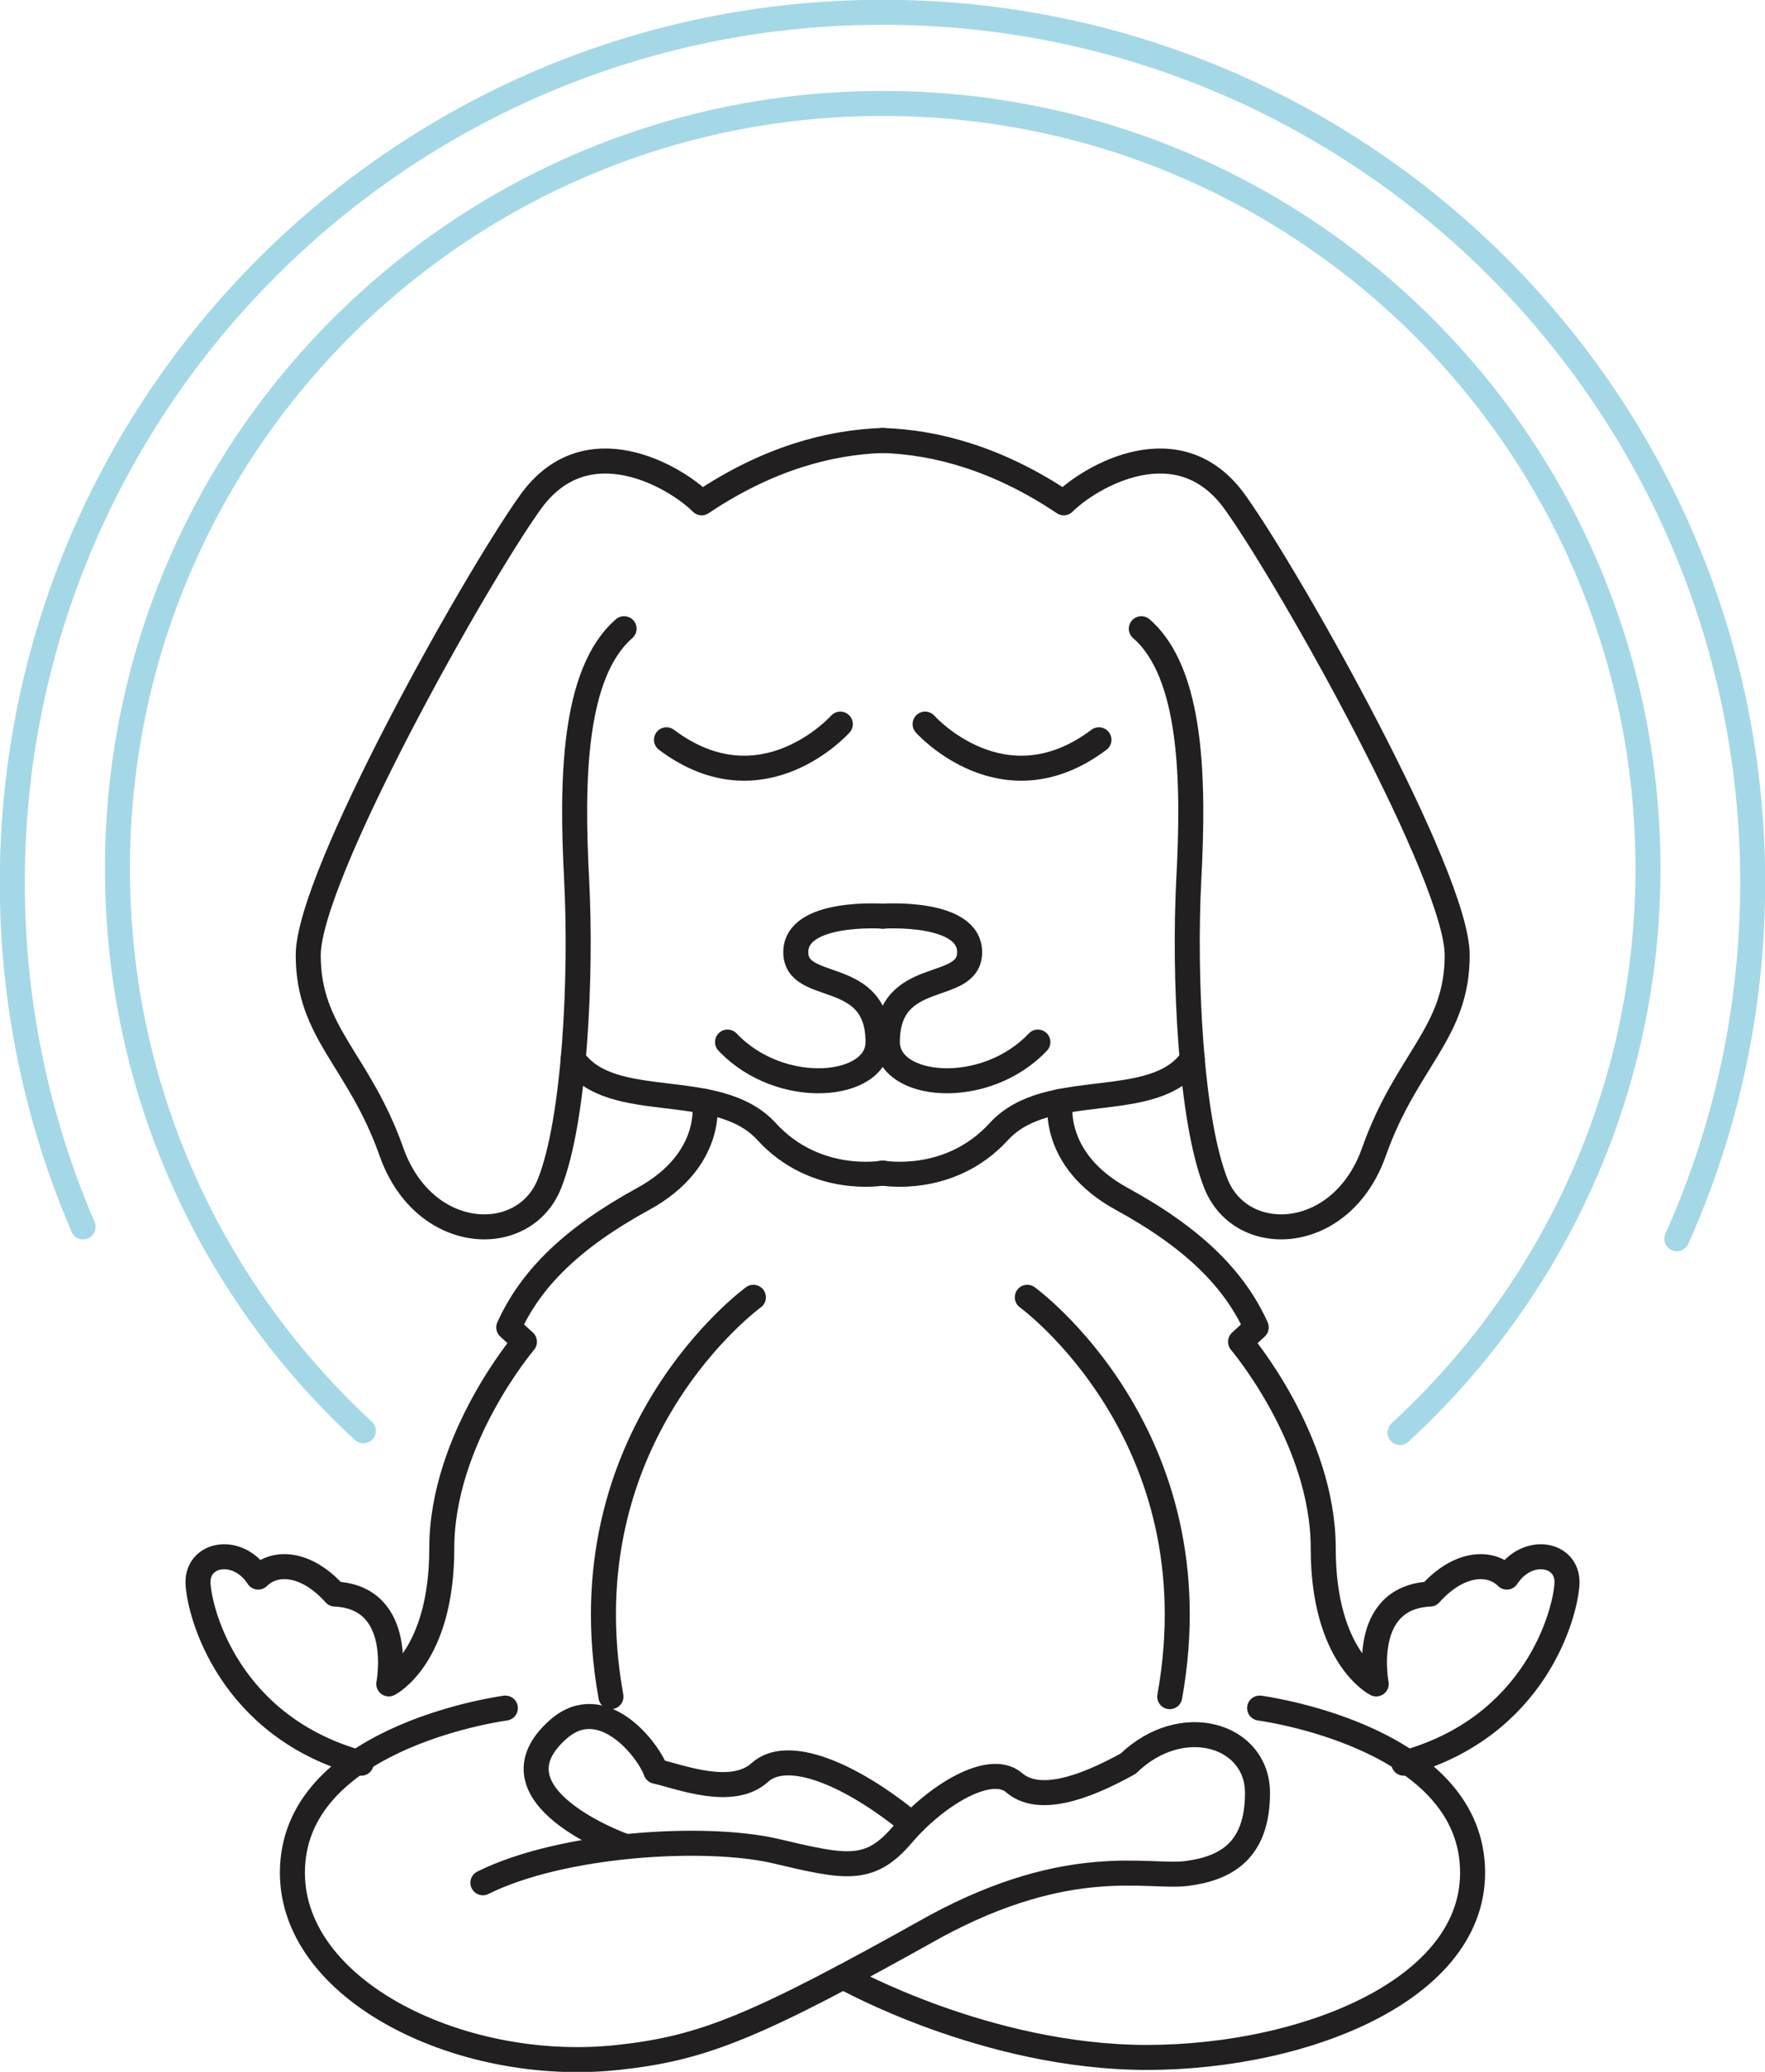
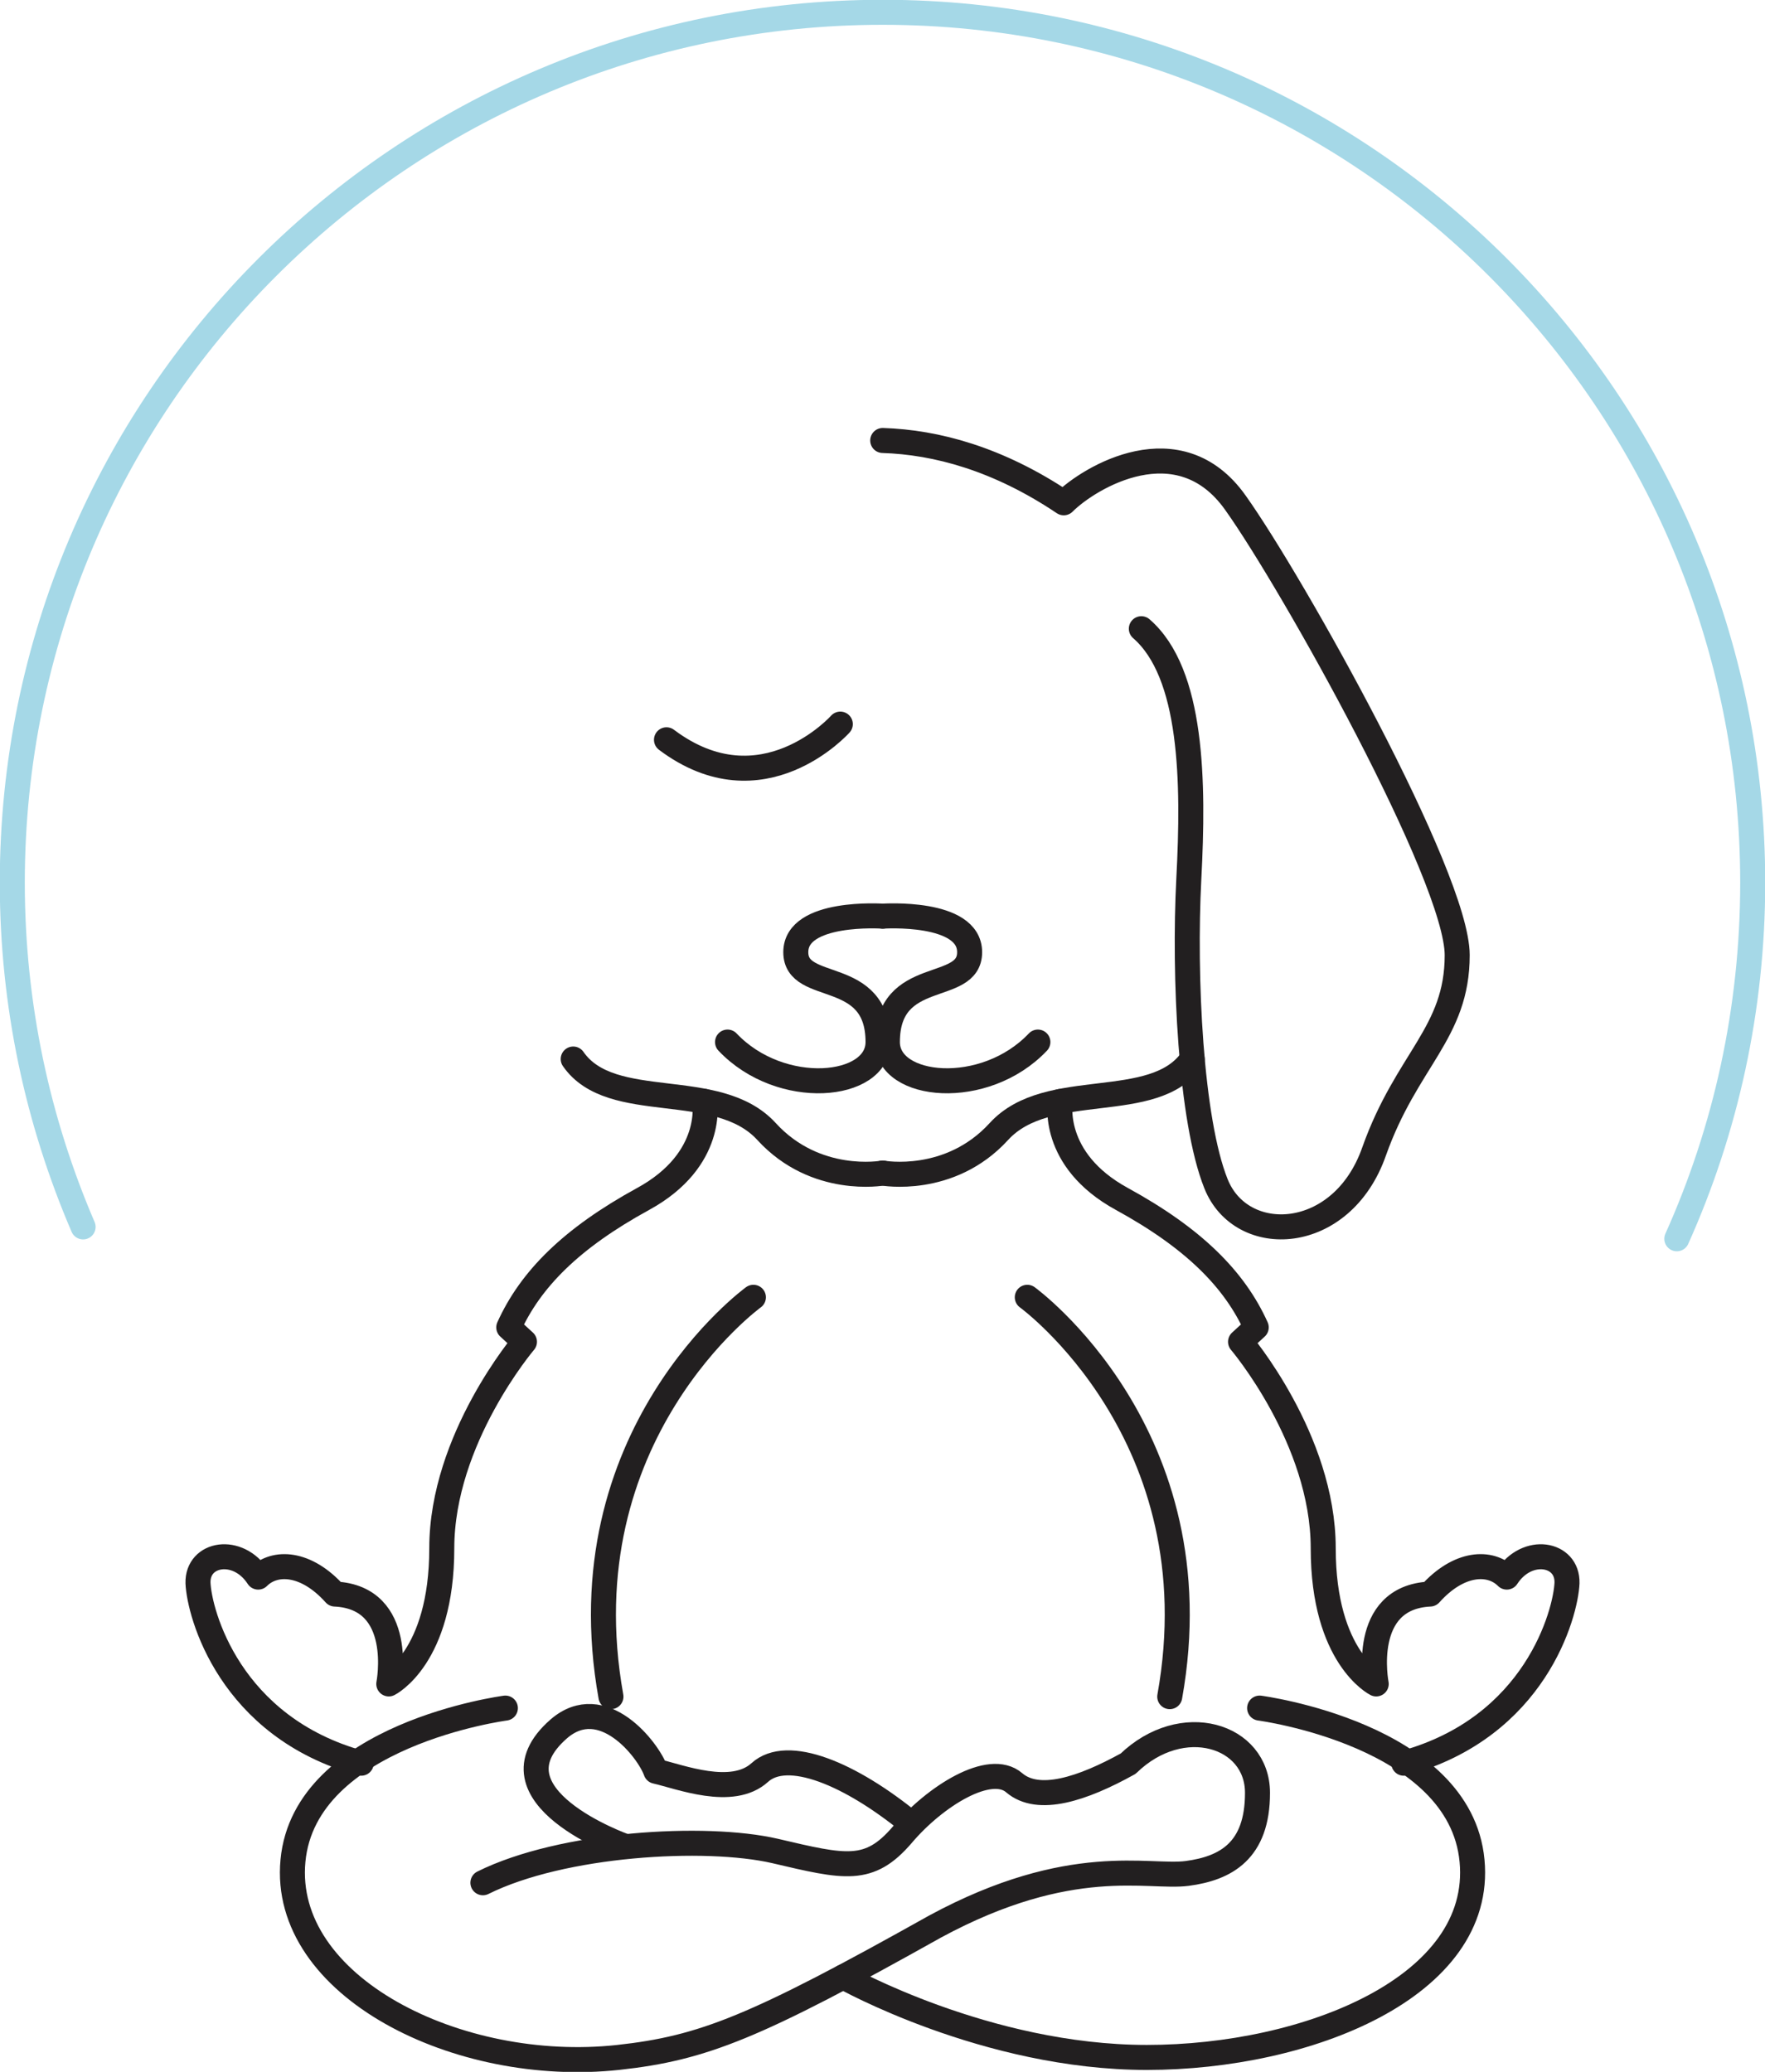
<svg xmlns="http://www.w3.org/2000/svg" id="Layer_2" data-name="Layer 2" viewBox="0 0 41.63 48.87">
  <defs>
    <style>
      .cls-1 {
        stroke: #221f20;
      }

      .cls-1, .cls-2 {
        fill: none;
        stroke-linecap: round;
        stroke-linejoin: round;
        stroke-width: .59px;
      }

      .cls-2 {
        stroke: #a5d8e7;
      }
    </style>
  </defs>
  <g id="_图层_1" data-name="图层 1">
    <g>
      <path class="cls-1" d="M20.82,10.39c1.26,.04,2.72,.43,4.27,1.47,.6-.6,2.72-1.88,4.05,0,1.34,1.88,5.23,8.83,5.23,10.67s-1.19,2.46-1.96,4.63c-.76,2.17-3.13,2.27-3.73,.76-.6-1.5-.76-4.9-.64-7.19,.12-2.29,.09-4.85-1.12-5.9" />
      <path class="cls-1" d="M20.82,27.67s1.58,.29,2.74-.98c1.16-1.27,3.66-.41,4.56-1.71" />
      <path class="cls-1" d="M20.82,21.61s2.05-.14,2.05,.85-1.94,.34-1.94,2.12c0,1.1,2.29,1.33,3.55,0" />
-       <path class="cls-1" d="M21.82,17.08s1.84,2.07,4.1,.37" />
      <path class="cls-1" d="M25.01,25.98s-.25,1.37,1.45,2.3c1.7,.93,2.66,1.9,3.17,3.03l-.37,.34s1.95,2.29,1.95,4.87,1.25,3.2,1.25,3.2c0,0-.4-2.04,1.27-2.12,.68-.76,1.42-.79,1.81-.4,.48-.74,1.44-.57,1.42,.14-.03,.71-.74,3.4-3.85,4.25" />
      <path class="cls-1" d="M29.71,40.29s4.73,.62,5.01,3.6c.28,2.97-3.88,4.64-7.67,4.64s-7.16-1.9-7.16-1.9" />
-       <path class="cls-1" d="M20.82,10.39c-1.26,.04-2.72,.43-4.27,1.47-.6-.6-2.72-1.88-4.05,0-1.34,1.88-5.23,8.83-5.23,10.67s1.19,2.46,1.96,4.63c.76,2.17,3.13,2.27,3.73,.76,.6-1.5,.76-4.9,.64-7.19-.12-2.29-.09-4.85,1.12-5.9" />
      <path class="cls-1" d="M20.82,27.67s-1.58,.29-2.74-.98c-1.16-1.27-3.66-.41-4.56-1.71" />
      <path class="cls-1" d="M20.82,21.61s-2.05-.14-2.05,.85,1.94,.34,1.94,2.12c0,1.1-2.29,1.33-3.55,0" />
      <path class="cls-1" d="M19.82,17.08s-1.84,2.07-4.1,.37" />
      <path class="cls-1" d="M16.62,25.98s.25,1.37-1.45,2.3c-1.7,.93-2.66,1.9-3.17,3.03l.37,.34s-1.95,2.29-1.95,4.87-1.25,3.2-1.25,3.2c0,0,.4-2.04-1.27-2.12-.68-.76-1.42-.79-1.81-.4-.48-.74-1.44-.57-1.42,.14,.03,.71,.74,3.4,3.85,4.25" />
      <path class="cls-1" d="M11.92,40.29s-4.73,.62-5.01,3.6c-.28,2.97,3.9,5.05,7.67,4.64,2.01-.22,3.23-.71,7.48-3.09,3.2-1.73,5.03-1.13,5.94-1.25,.91-.12,1.66-.53,1.66-1.9s-1.78-1.92-3.05-.69c-1.08,.6-2.12,.94-2.69,.45s-1.86,.31-2.64,1.23c-.78,.91-1.34,.77-3,.38-1.65-.38-5.02-.18-6.89,.75" />
      <path class="cls-1" d="M24.23,30.6s4.47,3.24,3.36,9.42" />
      <path class="cls-1" d="M17.77,30.6s-4.47,3.24-3.36,9.42" />
      <path class="cls-1" d="M14.74,43.55s-3.37-1.19-1.56-2.77c1.03-.89,2.11,.49,2.29,1,.57,.13,1.8,.62,2.45,.03,.65-.59,2.13,.02,3.58,1.21" />
-       <path class="cls-2" d="M33.02,33.79c3.59-3.3,5.85-8.04,5.85-13.3,0-9.97-8.08-18.05-18.05-18.05S2.77,10.52,2.77,20.49c0,5.24,2.23,9.96,5.8,13.26" />
      <path class="cls-2" d="M39.55,29.22c1.15-2.56,1.79-5.41,1.79-8.4C41.34,9.48,32.15,.29,20.82,.29S.29,9.48,.29,20.82c0,2.89,.6,5.63,1.67,8.12" />
    </g>
  </g>
</svg>